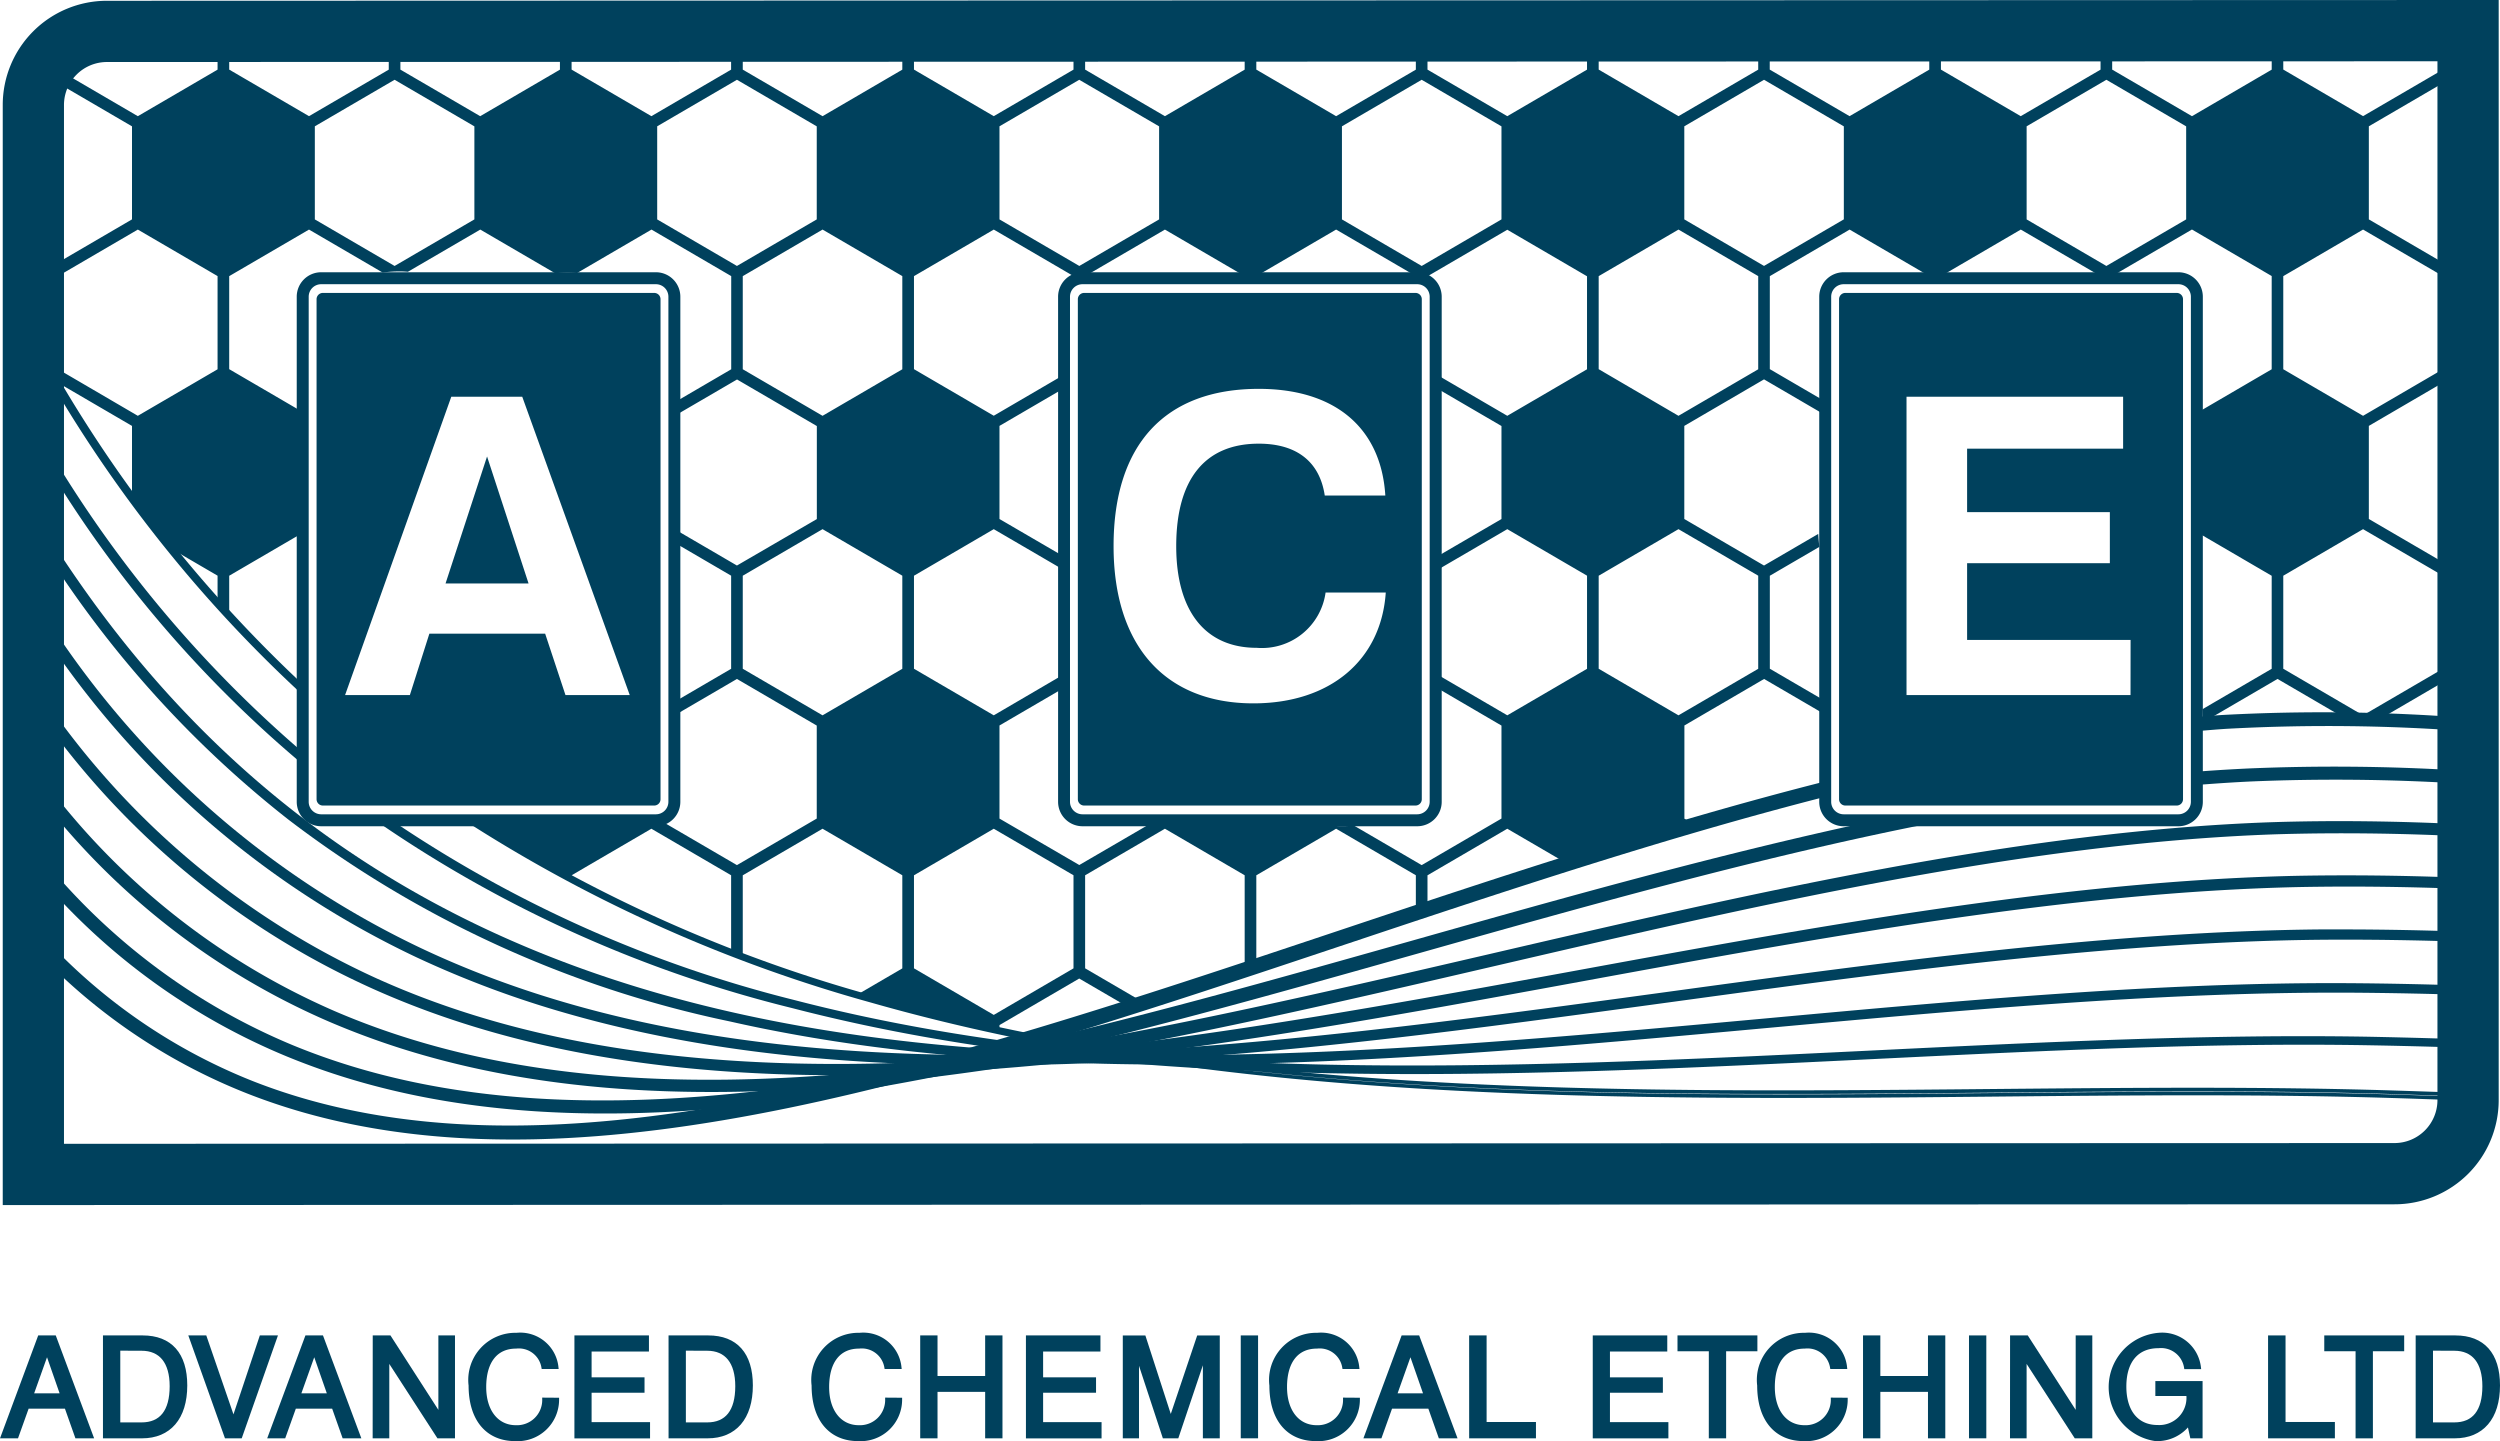
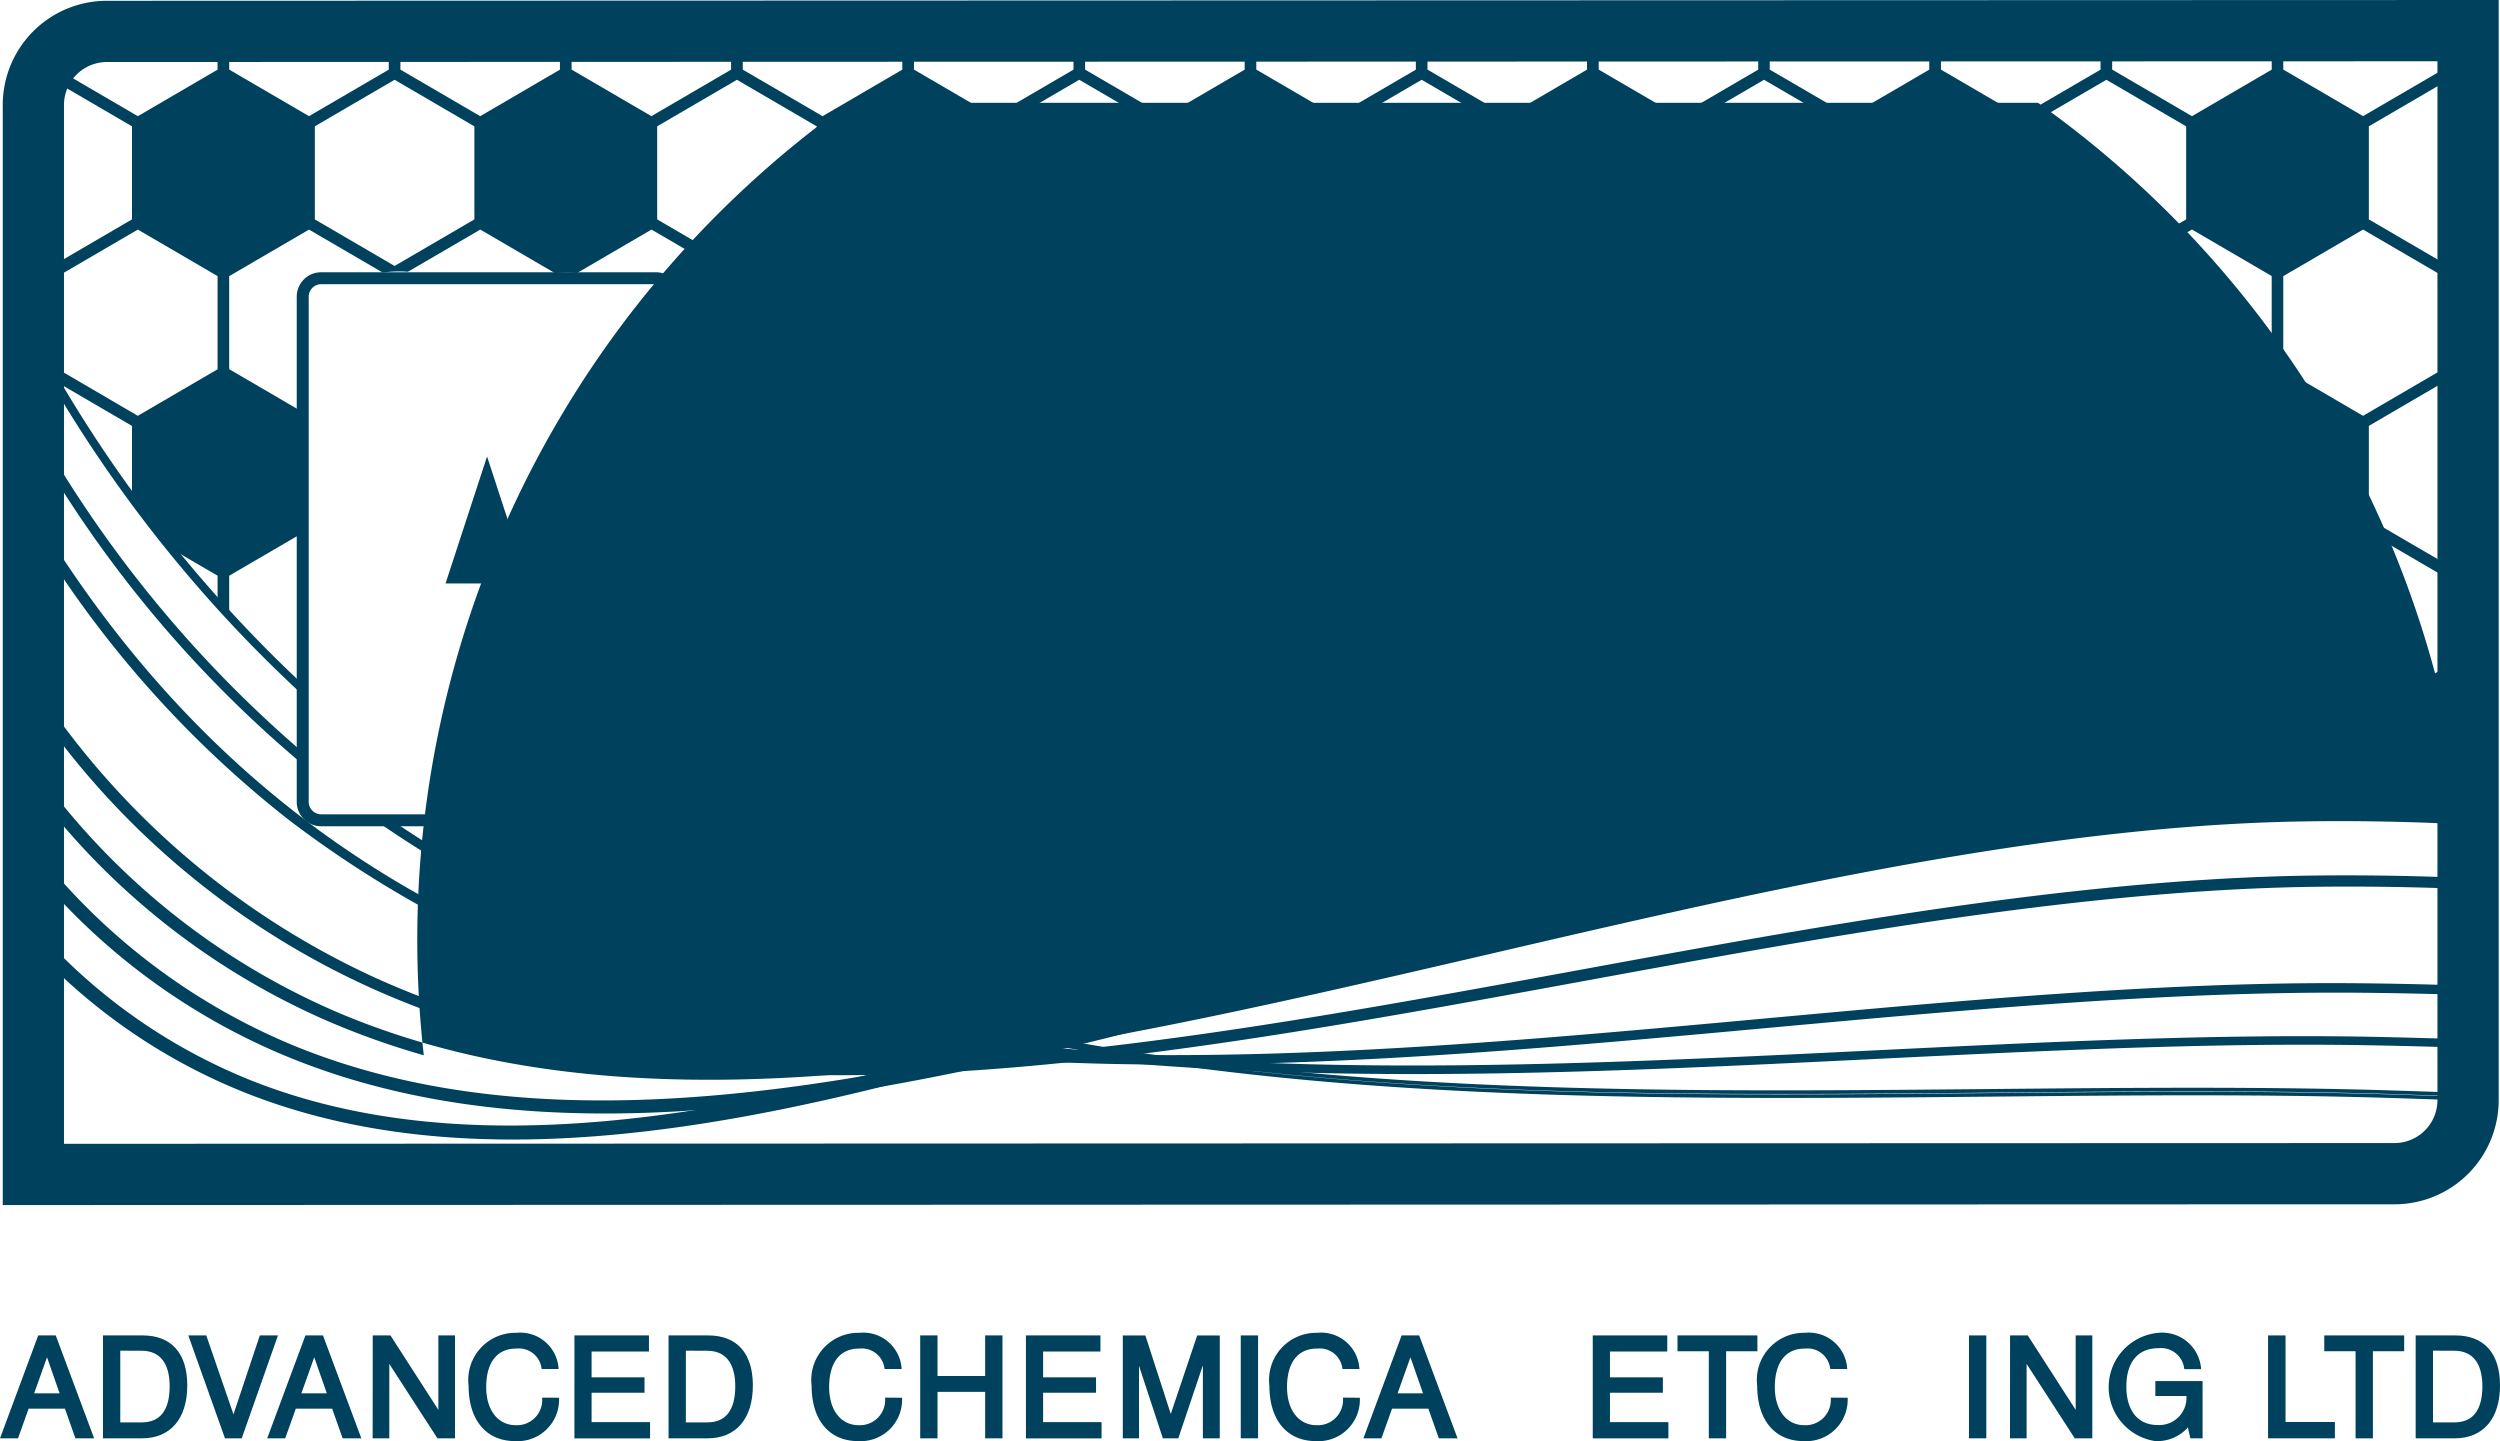
<svg xmlns="http://www.w3.org/2000/svg" width="131.213" height="75.637" viewBox="0 0 131.213 75.637">
  <defs>
    <clipPath id="a">
      <path d="M9.937,56.66s13.96,28.8,51.257,34.932c1.484.244,9.794-2.936,9.794-2.936s16.678-5.332,30.5-9.549c16.818-5.131,34.8-3.848,34.8-3.848l.32-36.238-121.485.606s-2.952-.285-4.013.624A4.14,4.14,0,0,0,9.723,43.4Z" transform="translate(-9.721 -39.021)" fill="none" />
    </clipPath>
    <clipPath id="b">
      <rect width="128.556" height="57.009" fill="#00415d" />
    </clipPath>
  </defs>
  <g transform="translate(0.144)">
    <g transform="translate(2.107 1.678)" clip-path="url(#a)">
      <path d="M136.265,36.9h0V30.953h0l-4.187-2.444V26.07h-.611v2.439l-4.188,2.444-4.185-2.443V26.07h-.611v2.439l-4.188,2.444L114.11,28.51V26.07H113.5v2.439l-4.188,2.444-4.185-2.442V26.07h-.609v2.438l-4.189,2.445L96.143,28.51V26.07h-.611v2.439l-4.188,2.444L87.158,28.51V26.07h-.611v2.439l-4.188,2.444L78.174,28.51V26.07h-.611v2.439l-4.188,2.444L69.189,28.51V26.07h-.611v2.439L64.39,30.953,60.2,28.51V26.07h-.611v2.439l-4.188,2.444L51.22,28.51V26.07h-.611v2.439L46.42,30.953,42.235,28.51V26.07h-.611v2.439l-4.188,2.444L33.251,28.51V26.07H32.64v2.439l-4.188,2.444L24.266,28.51V26.07h-.611v2.439l-4.188,2.444L15.281,28.51V26.07h-.611v2.439l-4.188,2.444v5.952l4.188,2.444v4.883l-4.188,2.444v5.952l4.188,2.444v4.883L10.483,62.4v5.952L14.671,70.8V75.68l-4.188,2.444v5.952l4.188,2.444V91.4l-4.188,2.444V99.8l4.188,2.444v4.883l-4.188,2.444v5.952l4.188,2.444v4.883l-4.188,2.444v5.952l4.188,2.444v4.883l-4.188,2.444v5.952l4.188,2.444v2.438h.611v-2.44l4.185-2.442,4.188,2.444v2.438h.611v-2.44l4.186-2.442,4.188,2.444v2.438h.611v-2.44l4.185-2.442,4.188,2.444v2.438h.611v-2.44l4.185-2.442,4.188,2.444v2.438h.611v-2.44l4.185-2.442,4.188,2.444v2.438H60.2v-2.44l4.185-2.442,4.188,2.444v2.438h.611v-2.44l4.186-2.442,4.188,2.444v2.438h.611v-2.44l4.185-2.442,4.188,2.444v2.438h.611v-2.44l4.185-2.442,4.188,2.444v2.438h.611v-2.44l4.184-2.442,4.189,2.444v2.438h.609v-2.441l4.185-2.442,4.188,2.444v2.438h.611v-2.44l4.185-2.442,4.188,2.444v2.438h.611v-2.44l4.185-2.442,4.188,2.444v2.438h.611v-2.44l4.187-2.444h0v-5.951h0l-4.187-2.444v-4.887l4.187-2.444h0v-5.951h0l-4.187-2.444v-4.887l4.187-2.443h0v-5.951h0l-4.187-2.444v-4.887l4.187-2.443h0V93.847h0l-4.187-2.443V86.519l4.187-2.444h0V78.124h0l-4.187-2.444V70.795l4.187-2.444h0V62.4h0l-4.187-2.444V55.071l4.187-2.444h0V46.677h0l-4.187-2.444V39.347ZM23.519,54.281l-3.747-2.187V47.211l4.188-2.444,3.866,2.256a6.839,6.839,0,0,1,.753-.06,4.818,4.818,0,0,1,.571.019l3.8-2.215,3.931,2.294a6.128,6.128,0,0,1,1.148-.014l3.906-2.28,4.185,2.442V52.1l-3.187,1.861c.022.224.043.449.063.674l3.43-2,4.188,2.444v4.883L46.42,62.4l-3.184-1.858c0,.237,0,.473,0,.71l2.88,1.681V67.82l-3.127,1.825c-.01.242-.02.485-.03.728l3.462-2.02L50.609,70.8V75.68L46.42,78.124l-4.164-2.43a1.232,1.232,0,0,1-.179.1.957.957,0,0,1-.573.154l-.307-.021-3.56-.332-4.372.094-.626-.114v.1l-4.188,2.444-4.186-2.442V70.795l.081-.048a3.96,3.96,0,0,1-.343-.51l-.043.025-4.188-2.444V62.935l3.972-2.318c-.039-.474-.062-.95-.089-1.425v.764m41.04-12.683v-.061l4.188-2.444,4.048,2.362a3.949,3.949,0,0,1,.681.005c.053.006.1.022.147.031l4.109-2.4,4.185,2.442V47.3a1.1,1.1,0,0,1,.611.2v-.28l4.188-2.444,4.185,2.442V52.1l-4.185,2.442-3.635-2.121q.041.366.051.743l3.279,1.913v4.883L83.02,62.014c.055.267.094.469.119.644l3.714-2.167,4.185,2.442V67.82l-4.185,2.442L83.2,68.131c.008.242.015.485.024.726L86.547,70.8V75.68l-4.188,2.444L78.8,76.047a5.747,5.747,0,0,1-1.735-.078l-3.582-.088-4.075-.072a5.525,5.525,0,0,1-1.071.01l-3.948,2.3L60.2,75.681V70.795l3.46-2.019c-.013-.232-.016-.465-.024-.7L59.9,70.262l-4.188-2.444V62.935L59.9,60.491l3.807,2.221v-.263a1.038,1.038,0,0,1,.053-.318c0-.031,0-.063.008-.094L60.2,59.958V55.071l3.519-2.053c.01-.128.017-.257.029-.384,0-.042,0-.084.006-.125s.013-.073.018-.109.01-.087.014-.131L59.9,54.538l-4.188-2.444V47.211L59.9,44.767l4.185,2.442v.372A1.808,1.808,0,0,1,64.695,47.272ZM95.532,91.4l-4.188,2.444-4.185-2.442V86.519l4.185-2.443,4.188,2.444Zm.305.534,4.185,2.442v4.887l-4.185,2.442-4.188-2.444V94.382Zm-4.8,2.443v4.887l-4.185,2.442-4.188-2.444V94.382l4.188-2.444Zm0-15.724v4.887l-4.185,2.442-4.188-2.444V78.658l4.188-2.444ZM86.547,86.52V91.4l-4.188,2.444-4.185-2.442V86.519l4.185-2.443ZM82.053,94.38v4.887l-4.185,2.442L73.68,99.265V94.382l4.188-2.444Zm0-10.837-4.185,2.442L73.68,83.541V78.658l4.188-2.444,4.185,2.443ZM77.563,86.52V91.4l-4.188,2.444-4.186-2.442V86.519l4.186-2.443ZM73.069,94.38v4.887l-4.186,2.442-4.188-2.444V94.382l4.188-2.444Zm0-10.837-4.186,2.442-4.188-2.444V78.658l4.188-2.444,4.186,2.443ZM68.578,86.52V91.4L64.39,93.847,60.2,91.405V86.519l4.185-2.443ZM55.1,94.38v4.887l-4.186,2.442-4.188-2.444V94.382l4.188-2.444Zm.611,0L59.9,91.937l4.185,2.443v4.887L59.9,101.709l-4.188-2.444Zm8.374-10.838L59.9,85.986l-4.188-2.444V78.658L59.9,76.214l4.185,2.443ZM55.1,67.82l-4.186,2.442-4.188-2.444V62.935l4.188-2.444L55.1,62.933Zm0,10.837v4.887l-4.186,2.442-4.188-2.444V78.658l4.188-2.444ZM50.609,86.52V91.4L46.42,93.847l-4.185-2.442V86.519l4.185-2.443ZM46.115,94.38v4.887l-4.185,2.442-4.188-2.444V94.382l4.188-2.444Zm0-10.837L41.93,85.986l-4.188-2.444V78.658l4.188-2.444,4.185,2.443ZM41.624,86.52V91.4l-4.188,2.444-4.185-2.442V86.519l4.185-2.443ZM37.131,94.38v4.887l-4.185,2.442-4.188-2.444V94.382l4.188-2.444Zm0-10.837-4.185,2.442-4.188-2.444V78.658l4.188-2.444,4.185,2.443ZM32.64,86.52V91.4l-4.188,2.444-4.186-2.442V86.519l4.186-2.443Zm-4.494-2.977L23.96,85.986l-4.188-2.444V78.658l4.188-2.444,4.186,2.443Zm0,10.837v4.887l-4.186,2.442-4.188-2.444V94.382l4.188-2.444Zm0,15.723v4.887l-4.186,2.443-4.188-2.444v-4.883l4.188-2.444Zm-3.88-2.975v-4.887L28.452,99.8l4.188,2.444v4.883l-4.188,2.444Zm4.491,2.977,4.188-2.444,4.185,2.442v4.887l-4.185,2.443-4.188-2.444Zm4.494-2.977v-4.887L37.436,99.8l4.188,2.444v4.883l-4.188,2.444Zm4.491,2.977,4.188-2.444,4.185,2.442v4.887l-4.185,2.443-4.188-2.444Zm4.494-2.977v-4.887L46.42,99.8l4.188,2.444v4.883l-4.188,2.444Zm4.491,2.977,4.188-2.444L55.1,110.1v4.887l-4.186,2.443-4.188-2.444Zm4.494-2.977v-4.887L55.405,99.8l4.188,2.444v4.883l-4.188,2.444Zm4.491,2.977,4.188-2.444,4.185,2.442v4.887L59.9,117.433l-4.188-2.444Zm4.494-2.977v-4.887L64.39,99.8l4.188,2.444v4.883l-4.188,2.444Zm4.491,2.977,4.188-2.444,4.186,2.442v4.887l-4.186,2.443-4.188-2.444Zm4.494-2.977v-4.887L73.374,99.8l4.188,2.444v4.883l-4.188,2.444Zm4.491,2.977,4.188-2.444,4.185,2.442v4.887l-4.185,2.443-4.188-2.444Zm4.494-2.977v-4.887L82.359,99.8l4.188,2.444v4.883l-4.188,2.444Zm4.491,2.977,4.188-2.444,4.185,2.442v4.887l-4.185,2.443-4.188-2.444Zm4.494-2.977v-4.887L91.343,99.8l4.188,2.444v4.883l-4.188,2.444Zm4.491,2.977,4.188-2.444,4.185,2.442v4.887l-4.185,2.442-4.188-2.444Zm4.494-2.977v-4.887l4.184-2.442,4.189,2.445v4.881l-4.189,2.445Zm4.489-7.864V94.383l4.189-2.445L109,94.38v4.887l-4.184,2.442Zm0,10.843,4.189-2.445L109,110.1v4.887l-4.184,2.442-4.189-2.444Zm4.494-2.978v-4.887L109.31,99.8l4.188,2.444v4.883l-4.188,2.444Zm4.491-7.864V94.382l4.188-2.444,4.186,2.443v4.887l-4.186,2.442Zm0,10.84,4.188-2.444,4.186,2.442v4.887l-4.186,2.443-4.188-2.444Zm4.494-2.977v-4.887l4.185-2.442,4.188,2.444v4.883l-4.188,2.444Zm4.491,2.977,4.188-2.444,4.185,2.442v4.887l-4.185,2.443-4.188-2.444Zm0-10.84V94.382l4.188-2.444,4.185,2.443v4.887l-4.185,2.442Zm0-15.724V78.658l4.188-2.444,4.185,2.443v4.887l-4.185,2.442Zm3.883,2.978V91.4l-4.188,2.444-4.185-2.442V86.519l4.185-2.443Zm-4.494-2.977L113.8,85.986l-4.188-2.444V78.658l4.188-2.444,4.186,2.443ZM113.5,86.52V91.4l-4.188,2.444-4.185-2.442V86.518l4.185-2.442ZM109,83.543l-4.184,2.442-4.189-2.445V78.659l4.189-2.444L109,78.657Zm-4.489,2.978V91.4l-4.189,2.445-4.184-2.442V86.519l4.184-2.442Zm-4.494-2.978-4.185,2.442-4.188-2.444V78.658l4.188-2.444,4.185,2.442ZM91.649,67.818V62.935l4.188-2.444,4.185,2.442V67.82l-4.185,2.442Zm0-15.724V47.211l4.188-2.444,4.185,2.442V52.1l-4.185,2.442ZM55.1,52.1l-4.186,2.442-4.188-2.444V47.211l4.188-2.444L55.1,47.209ZM23.655,70.8V75.68l-4.188,2.444-4.185-2.442V70.795l4.185-2.442Zm0,15.723V91.4l-4.188,2.444-4.185-2.442V86.519l4.185-2.443Zm0,15.724v4.883l-4.188,2.444-4.185-2.443v-4.887L19.467,99.8Zm0,15.724v4.883l-4.188,2.444-4.185-2.442v-4.887l4.185-2.442Zm-3.883,7.862,4.188-2.444,4.186,2.442v4.887l-4.186,2.442-4.188-2.444Zm4.494-2.977v-4.887l4.186-2.442,4.188,2.444v4.883l-4.188,2.444Zm4.491,2.977,4.188-2.444,4.185,2.442v4.887l-4.185,2.442-4.188-2.444Zm4.494-2.977v-4.887l4.185-2.442,4.188,2.444v4.883l-4.188,2.444Zm4.491,2.977,4.188-2.444,4.185,2.442v4.887l-4.185,2.442-4.188-2.444Zm4.494-2.977v-4.887l4.185-2.442,4.188,2.444v4.883l-4.188,2.444Zm4.491,2.977,4.188-2.444,4.186,2.442v4.887l-4.186,2.442-4.188-2.444Zm4.494-2.977v-4.887l4.185-2.442,4.188,2.444v4.883l-4.188,2.444Zm4.491,2.977,4.188-2.444,4.185,2.442v4.887L59.9,133.156l-4.188-2.444Zm4.494-2.977v-4.887l4.185-2.442,4.188,2.444v4.883l-4.188,2.444Zm4.491,2.977,4.188-2.444,4.186,2.442v4.887l-4.186,2.442-4.188-2.444Zm4.494-2.977v-4.887l4.186-2.442,4.188,2.444v4.883l-4.188,2.444Zm4.491,2.977,4.188-2.444,4.185,2.442v4.887l-4.185,2.442-4.188-2.444Zm4.494-2.977v-4.887l4.185-2.442,4.188,2.444v4.883l-4.188,2.444Zm4.491,2.977,4.188-2.444,4.185,2.442v4.887l-4.185,2.442-4.188-2.444Zm4.494-2.977v-4.887l4.185-2.442,4.188,2.444v4.883l-4.188,2.444Zm4.491,2.977,4.188-2.444,4.185,2.442v4.887l-4.185,2.442-4.188-2.444Zm4.494-2.977v-4.887l4.184-2.442,4.189,2.445v4.881l-4.189,2.444Zm4.489,2.978,4.189-2.444L109,125.827v4.887l-4.184,2.442-4.189-2.444Zm4.494-2.977v-4.887l4.185-2.442,4.188,2.444v4.883l-4.188,2.444Zm4.491,2.977,4.188-2.444,4.186,2.442v4.887l-4.186,2.442-4.188-2.444Zm4.494-2.977v-4.887l4.185-2.442,4.188,2.444v4.883l-4.188,2.444Zm4.491,2.977,4.188-2.444,4.185,2.442v4.887l-4.185,2.442-4.188-2.444Zm4.494-2.977v-4.887l4.185-2.442,4.188,2.444v4.883l-4.188,2.444Zm0-15.724v-4.887l4.185-2.442,4.188,2.444v4.883l-4.188,2.444Zm0-15.723V86.519l4.185-2.443,4.188,2.444V91.4l-4.188,2.444Zm0-15.724V73.735a1.141,1.141,0,0,1-.053.322,1.118,1.118,0,0,1-.127.5,1.072,1.072,0,0,1-.431.521v.6l-4.188,2.444-4.185-2.442V75.3a1.42,1.42,0,0,1-.453.011,1.127,1.127,0,0,1-.159-.048v.42l-4.188,2.444-4.185-2.442v-.107a.951.951,0,0,1-.594-.215c-.006,0-.01-.007-.015-.009v.329l-4.189,2.444-4.184-2.442V70.795l4.184-2.442,3.239,1.89c0-.237,0-.474,0-.712l-2.939-1.715V62.936l2.6-1.516q-.041-.338-.06-.679L100.327,62.4l-4.184-2.442V55.071l4.184-2.442,3.019,1.762c.006-.076.01-.15.017-.227a1.311,1.311,0,0,1,.114-.411l-2.846-1.661V47.212l4.189-2.444,4.124,2.406a1.275,1.275,0,0,1,.316.051c.121.035.238.08.355.125v-.139l4.188-2.444,4.186,2.442V47.3c.017,0,.033-.006.05-.006h.213a1.125,1.125,0,0,1,.234.026c.038,0,.075-.009.113-.012v-.1l4.188-2.444,4.185,2.442V52.1l-3.928,2.293c-.013,2.058-.088,4.114-.139,6.171l4.067,2.374V67.82l-3.63,2.118c.016.23.026.46.037.689l3.9-2.275,4.188,2.444V75.68l-4.188,2.444ZM118.6,31.488l4.188-2.444,4.185,2.442v4.887l-4.185,2.443L118.6,36.371Zm3.883,7.862v4.883l-4.188,2.444-4.185-2.443V39.347l4.185-2.442Zm-12.867-7.862,4.188-2.444,4.186,2.442v4.887L113.8,38.815l-4.188-2.444Zm-8.984,0,4.189-2.445L109,31.486v4.887l-4.184,2.442-4.189-2.444Zm3.884,7.862v4.881l-4.189,2.444-4.184-2.442V39.347l4.184-2.442ZM91.649,31.488l4.188-2.444,4.185,2.442v4.887l-4.185,2.442-4.188-2.444Zm-8.985,0,4.188-2.444,4.185,2.442v4.887l-4.185,2.443-4.188-2.444Zm3.883,7.862v4.883l-4.188,2.444-4.185-2.443V39.347l4.185-2.442ZM73.68,31.488l4.188-2.444,4.185,2.442v4.887l-4.185,2.443L73.68,36.371Zm-8.985,0,4.188-2.444,4.186,2.442v4.887l-4.186,2.443-4.188-2.444Zm3.883,7.862v4.883L64.39,46.677,60.2,44.234V39.347l4.185-2.442ZM55.711,31.488,59.9,29.043l4.185,2.442v4.887L59.9,38.815l-4.188-2.444Zm-8.984,0,4.188-2.444L55.1,31.486v4.887l-4.186,2.443-4.188-2.444Zm3.882,7.862v4.883L46.42,46.677l-4.185-2.443V39.347l4.185-2.442ZM37.741,31.488l4.188-2.444,4.185,2.442v4.887L41.93,38.815l-4.188-2.444Zm-8.984,0,4.188-2.444,4.185,2.442v4.887l-4.185,2.443-4.188-2.444Zm3.883,7.862v4.883l-4.188,2.444-4.186-2.443V39.347l4.186-2.442ZM19.772,31.488l4.188-2.444,4.186,2.442v4.887L23.96,38.815l-4.188-2.444Zm-8.984,4.883V31.488l4.188-2.444,4.185,2.442v4.887l-4.185,2.443Zm0,15.723V47.211l4.188-2.444,4.185,2.442V52.1l-4.185,2.442Zm0,15.724V62.935l4.188-2.444,4.185,2.442V67.82l-4.185,2.442Zm0,15.724V78.658l4.188-2.444,4.185,2.443v4.887l-4.185,2.442Zm0,15.724V94.382l4.188-2.444,4.185,2.443v4.887l-4.185,2.442Zm0,15.724v-4.883l4.188-2.444,4.185,2.442v4.887l-4.185,2.443Zm0,15.723v-4.883l4.188-2.444,4.185,2.442v4.887l-4.185,2.442Zm8.374,15.726-4.185,2.442-4.188-2.444v-4.883l4.188-2.444,4.185,2.442Zm-3.88-7.862v-4.887l4.185-2.442,4.188,2.444v4.883l-4.188,2.444Zm12.865,7.862L23.96,148.88l-4.188-2.444v-4.883l4.188-2.444,4.186,2.442Zm-3.88-7.862v-4.887l4.186-2.442,4.188,2.444v4.883l-4.188,2.444Zm12.865,7.862-4.185,2.442-4.188-2.444v-4.883l4.188-2.444,4.185,2.442Zm-3.88-7.862v-4.887l4.185-2.442,4.188,2.444v4.883l-4.188,2.444Zm12.864,7.862L41.93,148.88l-4.188-2.444v-4.883l4.188-2.444,4.185,2.442Zm-3.88-7.862v-4.887l4.185-2.442,4.188,2.444v4.883l-4.188,2.444ZM55.1,146.437l-4.186,2.442-4.188-2.444v-4.883l4.188-2.444,4.186,2.442Zm-3.88-7.862v-4.887l4.185-2.442,4.188,2.444v4.883l-4.188,2.444Zm12.864,7.862L59.9,148.88l-4.188-2.444v-4.883l4.188-2.444,4.185,2.442Zm-3.88-7.862v-4.887l4.185-2.442,4.188,2.444v4.883l-4.188,2.444Zm12.865,7.862-4.186,2.442-4.188-2.444v-4.883l4.188-2.444,4.186,2.442Zm-3.88-7.862v-4.887l4.186-2.442,4.188,2.444v4.883l-4.188,2.444Zm12.865,7.862-4.185,2.442-4.188-2.444v-4.883l4.188-2.444,4.185,2.442Zm-3.88-7.862v-4.887l4.185-2.442,4.188,2.444v4.883l-4.188,2.444Zm12.864,7.862-4.185,2.442-4.188-2.444v-4.883l4.188-2.444,4.185,2.442Zm-3.88-7.862v-4.887l4.185-2.442,4.188,2.444v4.883l-4.188,2.444Zm12.864,7.862-4.185,2.442-4.188-2.444v-4.883l4.188-2.444,4.185,2.442Zm-3.879-7.862v-4.887l4.184-2.442,4.189,2.444v4.881l-4.189,2.444ZM109,146.437l-4.184,2.442-4.189-2.445v-4.881l4.189-2.444L109,141.551Zm-3.879-7.861v-4.888l4.185-2.442,4.188,2.444v4.883l-4.188,2.444Zm12.864,7.861L113.8,148.88l-4.188-2.444v-4.883l4.188-2.444,4.186,2.442Zm-3.88-7.862v-4.887l4.185-2.442,4.188,2.444v4.883l-4.188,2.444Zm12.864,7.862-4.185,2.442-4.188-2.444v-4.883l4.188-2.444,4.185,2.442Zm-3.88-7.862v-4.887l4.185-2.442,4.188,2.444v4.883l-4.188,2.444Zm12.865,2.975v4.887l-4.186,2.442-4.188-2.444v-4.883l4.188-2.444Zm0-15.724v4.887l-4.186,2.442-4.188-2.444v-4.883l4.188-2.444Zm0-15.724v4.887l-4.186,2.443-4.188-2.444v-4.883l4.188-2.444Zm0-15.723v4.887l-4.186,2.442-4.188-2.444V94.382l4.188-2.444Zm0-15.724v4.887l-4.186,2.442-4.188-2.444V78.658l4.188-2.444Zm0-15.724V67.82l-4.186,2.442-4.188-2.444V62.935l4.188-2.444Zm0-15.724V52.1l-4.186,2.442-4.188-2.444V47.211l4.188-2.444Zm-4.186-8.394-4.188-2.444V31.488l4.188-2.444,4.186,2.442v4.887Z" transform="translate(-9.993 -34.396)" fill="#00415d" />
    </g>
    <g transform="translate(1.043 5.395)">
      <g clip-path="url(#b)">
        <g transform="translate(0.415 13.351)">
          <g transform="translate(0 18.636)">
            <path d="M102.927,100.2c-8.592,2.174-17.229,5.055-25.707,7.888-21.357,7.135-41.53,13.874-56.848,7.845A29.845,29.845,0,0,1,8.71,107.6v1.167a30.69,30.69,0,0,0,11.348,7.809c.945.373,1.934.707,2.937.994,15.291,4.368,34.435-2.029,54.7-8.8,8.354-2.791,16.862-5.628,25.314-7.784A1.263,1.263,0,0,1,102.927,100.2Z" transform="translate(-8.71 -96.575)" fill="#00415d" />
            <path d="M200.039,94.879a97.646,97.646,0,0,0-13.094-.178c-.438.026-.878.068-1.317.1a1.182,1.182,0,0,1-.005.157c-.026.2-.036.4-.049.592.53-.042,1.062-.091,1.59-.123a97.444,97.444,0,0,1,12.9.154A3.536,3.536,0,0,1,200.039,94.879Z" transform="translate(-71.871 -94.559)" fill="#00415d" />
          </g>
          <g transform="translate(0.537 21.495)">
            <path d="M106.69,103.415a1.149,1.149,0,0,1-.394-.168c-8.282,1.742-16.637,4.1-24.836,6.419-21.947,6.2-42.675,12.055-58.675,5.475a33.521,33.521,0,0,1-13.239-9.92l.032.36a3.349,3.349,0,0,1,0,.468c.01.055.025.109.035.165.015.089.014.176.021.264a34.245,34.245,0,0,0,12.84,9.255,36.263,36.263,0,0,0,3.847,1.333c15.739,4.494,35.073-.969,55.543-6.752,8.684-2.453,17.544-4.951,26.292-6.71A8.913,8.913,0,0,1,106.69,103.415Z" transform="translate(-9.546 -100.52)" fill="#00415d" />
            <path d="M188.178,99.1q-1.338.064-2.687.168a1.177,1.177,0,0,1-.015.7c.967-.077,1.931-.142,2.89-.188a105.831,105.831,0,0,1,10.848.1,3.4,3.4,0,0,1,.083-.678A106.424,106.424,0,0,0,188.178,99.1Z" transform="translate(-72.373 -99.005)" fill="#00415d" />
          </g>
          <g transform="translate(0.395 21.811)">
-             <path d="M136.637,102.206c-3.469-.174-6.855-.217-10.1-.112-13.249.465-27.353,3.742-40.994,6.911-22.589,5.248-43.924,10.205-60.659,3A37.883,37.883,0,0,1,9.324,99.5a5.164,5.164,0,0,1,.013.555c.017.087.041.174.056.261a3.337,3.337,0,0,1,.055.492,38.461,38.461,0,0,0,15.134,11.747,41.421,41.421,0,0,0,4.988,1.772c16.174,4.618,35.669.089,56.308-4.707,13.6-3.159,27.66-6.426,40.82-6.889,3.2-.1,6.534-.062,9.952.107A3.5,3.5,0,0,1,136.637,102.206Z" transform="translate(-9.324 -99.497)" fill="#00415d" />
+             <path d="M136.637,102.206c-3.469-.174-6.855-.217-10.1-.112-13.249.465-27.353,3.742-40.994,6.911-22.589,5.248-43.924,10.205-60.659,3A37.883,37.883,0,0,1,9.324,99.5a5.164,5.164,0,0,1,.013.555c.017.087.041.174.056.261a3.337,3.337,0,0,1,.055.492,38.461,38.461,0,0,0,15.134,11.747,41.421,41.421,0,0,0,4.988,1.772A3.5,3.5,0,0,1,136.637,102.206Z" transform="translate(-9.324 -99.497)" fill="#00415d" />
          </g>
          <g transform="translate(0.879 18.169)">
            <path d="M136.345,102.968c-2.819-.106-5.586-.135-8.271-.082-12.175.275-25.218,2.669-37.84,4.987-11.187,2.053-22.757,4.177-33.439,4.743-11.918.624-21.53-.788-29.391-4.329A42.466,42.466,0,0,1,10.079,93.832v.01a2.8,2.8,0,0,0,.553,1.828,42.824,42.824,0,0,0,16.478,13.119c8.009,3.609,17.771,5.054,29.845,4.415,10.743-.567,22.34-2.7,33.554-4.757,12.583-2.31,25.595-4.7,37.7-4.971,2.687-.053,5.429-.024,8.2.079A3.556,3.556,0,0,1,136.345,102.968Z" transform="translate(-10.077 -93.832)" fill="#00415d" />
          </g>
          <g transform="translate(1.248 14.332)">
-             <path d="M137.525,103.7c-2.275-.085-4.527-.133-6.737-.133-.415,0-.831,0-1.243,0-11.01.106-22.873,1.726-34.345,3.294-23.02,3.144-46.825,6.4-65.259-2.291A47.623,47.623,0,0,1,10.652,87.864c.012.131.019.262.034.393a2.14,2.14,0,0,1-.03.652,48.109,48.109,0,0,0,19,16.119A52.7,52.7,0,0,0,37.64,108c17.257,4.927,37.851,2.114,57.77-.606,11.447-1.564,23.283-3.18,34.241-3.285,2.584-.02,5.229.024,7.909.123A3.487,3.487,0,0,1,137.525,103.7Z" transform="translate(-10.652 -87.864)" fill="#00415d" />
-           </g>
+             </g>
          <g transform="translate(0.748 9.088)">
            <path d="M130.53,103.473c-9.745-.043-20.27.928-30.45,1.861-34.534,3.163-70.173,6.419-90.2-25.628a6.357,6.357,0,0,1-.01,1.032A56.161,56.161,0,0,0,22.644,94.876a57.487,57.487,0,0,0,23.155,10.6c16.758,3.8,35.911,2.051,54.434.354,9.983-.914,20.3-1.859,29.861-1.859h.518c2.3.012,4.635.061,6.99.144a3.652,3.652,0,0,1,.093-.487C135.286,103.54,132.891,103.485,130.53,103.473Z" transform="translate(-9.873 -79.706)" fill="#00415d" />
          </g>
          <g transform="translate(0.519 4.143)">
            <path d="M23.291,88.962a1.2,1.2,0,0,1-.039-.386A63.691,63.691,0,0,1,9.54,72.014c-.009.024-.013.051-.022.075a3.6,3.6,0,0,1,.336,1.244c.005.066,0,.132,0,.2A62.757,62.757,0,0,0,23.38,89.318C23.352,89.2,23.323,89.08,23.291,88.962Z" transform="translate(-9.518 -72.014)" fill="#00415d" />
            <path d="M148.418,115c-2.294-.087-4.591-.154-6.878-.2-8.323-.141-16.921.278-26.043.725-19.171.937-38.994,1.907-56.548-2.653a66.194,66.194,0,0,1-20.961-9.324,5.778,5.778,0,0,1-.824.03,66.27,66.27,0,0,0,21.682,9.72c17.664,4.588,37.541,3.616,56.774,2.674,9.093-.445,17.684-.867,25.981-.723q3.414.062,6.845.195A3.358,3.358,0,0,1,148.418,115Z" transform="translate(-19.391 -83.277)" fill="#00415d" />
          </g>
          <g transform="translate(0.828)">
            <path d="M23.675,82.943A71.188,71.188,0,0,1,10,65.57c0,.3,0,.6.007.895A71.144,71.144,0,0,0,23.473,83.314,1.312,1.312,0,0,1,23.675,82.943Z" transform="translate(-9.998 -65.57)" fill="#00415d" />
            <path d="M147.874,117.652c-.729-.024-1.937-.064-2.365-.077-6.708-.208-13.619-.143-20.946-.075-19.947.191-40.567.383-59.2-5.016A76.525,76.525,0,0,1,45.1,103.427a1.373,1.373,0,0,1-.356.226,77.48,77.48,0,0,0,20.907,9.3c18.651,5.326,39.154,5.133,58.99,4.946,7.31-.07,14.214-.134,20.911.074.311.008,1.16.037,1.819.06l.779.026.029-.03c.044-.045.084-.091.124-.138l.2-.222Zm.2.218-.695-.024c-.659-.022-1.508-.051-1.819-.06-3.4-.105-6.855-.141-10.388-.141-3.428,0-6.932.033-10.535.067-16.41.156-33.283.314-49.175-2.656,15.846,2.95,32.709,2.789,49.118,2.635,7.313-.07,14.221-.135,20.927.074l2.365.077.221.007Z" transform="translate(-22.406 -79.089)" fill="#00415d" />
          </g>
        </g>
      </g>
    </g>
    <path d="M134.229,39.627V94.152a2.256,2.256,0,0,1-2.254,2.253L9.657,96.444V41.918a2.255,2.255,0,0,1,2.254-2.252l122.317-.039m3.214-3.216L11.91,36.452a5.467,5.467,0,0,0-5.467,5.466V99.659l125.533-.04a5.467,5.467,0,0,0,5.467-5.467V36.411Z" transform="translate(-6.443 -36.411)" fill="#00415d" />
    <g transform="translate(15.43 14.289)">
      <path d="M49.295,58.638H31.728a1.284,1.284,0,0,0-1.284,1.284V86.432a1.283,1.283,0,0,0,1.284,1.283H49.295a1.283,1.283,0,0,0,1.283-1.283V59.922A1.284,1.284,0,0,0,49.295,58.638Zm.656,27.794a.657.657,0,0,1-.656.656H31.728a.657.657,0,0,1-.656-.656V59.922a.656.656,0,0,1,.656-.656H49.295a.656.656,0,0,1,.656.656Z" transform="translate(-30.444 -58.638)" fill="#00415d" />
      <g transform="translate(1.041 1.085)">
-         <path d="M49.785,60.326H32.394a.331.331,0,0,0-.331.331V86.9a.331.331,0,0,0,.331.331H49.785a.331.331,0,0,0,.331-.331V60.657A.331.331,0,0,0,49.785,60.326ZM45.127,81.432,44.06,78.209H37.984L36.96,81.432h-3.4l5.574-15.658h3.724L48.5,81.432Z" transform="translate(-32.063 -60.326)" fill="#00415d" />
        <path d="M42.594,80.342H46.95l-2.178-6.664Z" transform="translate(-35.824 -65.094)" fill="#00415d" />
      </g>
      <g transform="translate(39.957)">
        <path d="M111.8,59.615H94.23a.656.656,0,0,0-.656.656v26.51a.657.657,0,0,0,.656.656H111.8a.657.657,0,0,0,.656-.656V60.271A.656.656,0,0,0,111.8,59.615Zm.334,27.166a.335.335,0,0,1-.334.335H94.23a.335.335,0,0,1-.334-.335V60.271a.334.334,0,0,1,.334-.334H111.8a.334.334,0,0,1,.334.334Z" transform="translate(-92.946 -58.987)" fill="none" />
        <path d="M111.447,58.638H93.881A1.284,1.284,0,0,0,92.6,59.922V86.432a1.283,1.283,0,0,0,1.284,1.283h17.566a1.283,1.283,0,0,0,1.284-1.283V59.922A1.284,1.284,0,0,0,111.447,58.638Zm.656,27.794a.657.657,0,0,1-.656.656H93.881a.657.657,0,0,1-.656-.656V59.922a.656.656,0,0,1,.656-.656h17.566a.656.656,0,0,1,.656.656Z" transform="translate(-92.597 -58.638)" fill="#00415d" />
        <path d="M111.937,60.326H94.546a.331.331,0,0,0-.331.331V86.9a.331.331,0,0,0,.331.331h17.391a.331.331,0,0,0,.33-.331V60.657A.331.331,0,0,0,111.937,60.326Zm-8.508,21.542c-4.617,0-7.339-3.005-7.339-8.254,0-5.335,2.7-8.253,7.621-8.253,4.03,0,6.424,2.069,6.642,5.6h-3.179c-.262-1.764-1.459-2.723-3.463-2.723-2.831,0-4.333,1.873-4.333,5.379,0,3.441,1.546,5.336,4.224,5.336a3.373,3.373,0,0,0,3.615-2.9h3.159C110.137,79.581,107.48,81.868,103.429,81.868Z" transform="translate(-93.175 -59.241)" fill="#00415d" />
      </g>
      <g transform="translate(79.909)">
        <path d="M173.94,59.615H156.373a.656.656,0,0,0-.656.656v26.51a.657.657,0,0,0,.656.656H173.94a.657.657,0,0,0,.656-.656V60.271A.656.656,0,0,0,173.94,59.615Zm.243,27.033a.331.331,0,0,1-.331.331H156.461a.331.331,0,0,1-.331-.331V60.4a.331.331,0,0,1,.331-.331h17.391a.331.331,0,0,1,.331.331Z" transform="translate(-155.09 -58.987)" fill="none" />
        <path d="M173.591,58.638H156.024a1.284,1.284,0,0,0-1.283,1.284V86.432a1.283,1.283,0,0,0,1.283,1.283h17.567a1.283,1.283,0,0,0,1.283-1.283V59.922A1.284,1.284,0,0,0,173.591,58.638Zm.656,27.794a.657.657,0,0,1-.656.656H156.024a.657.657,0,0,1-.656-.656V59.922a.656.656,0,0,1,.656-.656h17.567a.656.656,0,0,1,.656.656Z" transform="translate(-154.741 -58.638)" fill="#00415d" />
        <path d="M174.081,60.326H156.69a.331.331,0,0,0-.331.331V86.9a.331.331,0,0,0,.331.331h17.391a.331.331,0,0,0,.331-.331V60.657A.331.331,0,0,0,174.081,60.326Zm-2.424,21.106H159.9V65.774h11.368V68.5h-8.188v3.332h7.492v2.678h-7.492v4.029h8.58Z" transform="translate(-155.319 -59.241)" fill="#00415d" />
      </g>
    </g>
    <g transform="translate(0 70.053)">
      <path d="M1282.233,248.67h.782l1.939,5.2h-.767l-.55-1.556h-2.047l-.557,1.556h-.73Zm1.194,3.039-.8-2.294-.818,2.294Z" transform="translate(-1280.302 -248.533)" fill="#00415d" stroke="#00415d" stroke-width="0.2" />
      <path d="M1287.221,248.67h1.982c1.454,0,2.243.89,2.243,2.525,0,1.707-.854,2.676-2.272,2.676h-1.953Zm.709.6v3.965h1.215c1.035,0,1.577-.679,1.577-2,0-1.274-.564-1.961-1.577-1.961Z" transform="translate(-1281.861 -248.533)" fill="#00415d" stroke="#00415d" stroke-width="0.2" />
      <path d="M1293.057,248.67h.73l1.5,4.355,1.454-4.355h.738l-1.831,5.2h-.738Z" transform="translate(-1283.176 -248.533)" fill="#00415d" stroke="#00415d" stroke-width="0.2" />
      <path d="M1300.338,248.67h.782l1.939,5.2h-.767l-.55-1.556h-2.048l-.557,1.556h-.731Zm1.194,3.039-.8-2.294-.818,2.294Z" transform="translate(-1284.382 -248.533)" fill="#00415d" stroke="#00415d" stroke-width="0.2" />
      <path d="M1305.5,248.67h.775l2.431,3.776a2.673,2.673,0,0,1,.239.442V248.67h.672v5.2h-.767l-2.481-3.835a1.89,1.89,0,0,1-.2-.383v4.218h-.673Z" transform="translate(-1285.981 -248.533)" fill="#00415d" stroke="#00415d" stroke-width="0.2" />
      <path d="M1316.543,251.9a2.077,2.077,0,0,1-2.206,2.077c-1.447,0-2.344-1.035-2.344-2.821a2.374,2.374,0,0,1,2.416-2.663,1.915,1.915,0,0,1,2.1,1.7h-.695a1.3,1.3,0,0,0-1.432-1.071c-1.049,0-1.664.767-1.664,2.12,0,1.287.672,2.1,1.656,2.1a1.424,1.424,0,0,0,1.484-1.447Z" transform="translate(-1287.443 -248.493)" fill="#00415d" stroke="#00415d" stroke-width="0.2" />
      <path d="M1319.164,248.67h3.711v.645h-3.01v1.556h2.778v.607h-2.778v1.743h3.068v.652h-3.77Z" transform="translate(-1289.059 -248.533)" fill="#00415d" stroke="#00415d" stroke-width="0.2" />
      <path d="M1325.542,248.67h1.982c1.454,0,2.243.89,2.243,2.525,0,1.707-.854,2.676-2.271,2.676h-1.953Zm.709.6v3.965h1.216c1.034,0,1.577-.679,1.577-2,0-1.274-.565-1.961-1.577-1.961Z" transform="translate(-1290.497 -248.533)" fill="#00415d" stroke="#00415d" stroke-width="0.2" />
      <path d="M1339.784,251.9a2.077,2.077,0,0,1-2.207,2.077c-1.447,0-2.344-1.035-2.344-2.821a2.374,2.374,0,0,1,2.417-2.663,1.915,1.915,0,0,1,2.1,1.7h-.7a1.3,1.3,0,0,0-1.432-1.071c-1.049,0-1.664.767-1.664,2.12,0,1.287.673,2.1,1.657,2.1a1.424,1.424,0,0,0,1.483-1.447Z" transform="translate(-1292.68 -248.493)" fill="#00415d" stroke="#00415d" stroke-width="0.2" />
      <path d="M1342.591,248.67h.709V250.8h2.7V248.67h.709v5.2H1346v-2.439h-2.7v2.439h-.709Z" transform="translate(-1294.338 -248.533)" fill="#00415d" stroke="#00415d" stroke-width="0.2" />
      <path d="M1349.754,248.67h3.711v.645h-3.009v1.556h2.778v.607h-2.778v1.743h3.068v.652h-3.769Z" transform="translate(-1295.952 -248.533)" fill="#00415d" stroke="#00415d" stroke-width="0.2" />
      <path d="M1356.969,253.872h-.651v-5.2h1.012l1.288,3.979a3.5,3.5,0,0,1,.122.427c.036-.16.073-.3.116-.427l1.339-3.979h1.013v5.2h-.687v-4.435a4.144,4.144,0,0,1-.123.456l-1.339,3.979h-.665l-1.309-3.979a3.014,3.014,0,0,1-.116-.456Z" transform="translate(-1297.432 -248.533)" fill="#00415d" stroke="#00415d" stroke-width="0.2" />
      <path d="M1364.31,248.67h.709v5.2h-.709Z" transform="translate(-1299.233 -248.533)" fill="#00415d" stroke="#00415d" stroke-width="0.2" />
      <path d="M1370.8,251.9a2.076,2.076,0,0,1-2.206,2.077c-1.447,0-2.344-1.035-2.344-2.821a2.374,2.374,0,0,1,2.417-2.663,1.913,1.913,0,0,1,2.1,1.7h-.695a1.3,1.3,0,0,0-1.432-1.071c-1.049,0-1.664.767-1.664,2.12,0,1.287.672,2.1,1.657,2.1a1.423,1.423,0,0,0,1.483-1.447Z" transform="translate(-1299.67 -248.493)" fill="#00415d" stroke="#00415d" stroke-width="0.2" />
      <path d="M1374.608,248.67h.782l1.939,5.2h-.767l-.55-1.556h-2.047l-.557,1.556h-.731Zm1.194,3.039-.8-2.294-.817,2.294Z" transform="translate(-1301.118 -248.533)" fill="#00415d" stroke="#00415d" stroke-width="0.2" />
-       <path d="M1379.783,248.67h.717v4.543h2.59v.658h-3.306Z" transform="translate(-1302.719 -248.533)" fill="#00415d" stroke="#00415d" stroke-width="0.2" />
      <path d="M1388.158,248.67h3.711v.645h-3.009v1.556h2.778v.607h-2.778v1.743h3.068v.652h-3.77Z" transform="translate(-1304.606 -248.533)" fill="#00415d" stroke="#00415d" stroke-width="0.2" />
      <path d="M1395.544,249.3H1393.9v-.63h3.993v.63h-1.641v4.572h-.709Z" transform="translate(-1305.9 -248.533)" fill="#00415d" stroke="#00415d" stroke-width="0.2" />
      <path d="M1403.849,251.9a2.077,2.077,0,0,1-2.207,2.077c-1.446,0-2.344-1.035-2.344-2.821a2.374,2.374,0,0,1,2.417-2.663,1.913,1.913,0,0,1,2.1,1.7h-.695a1.3,1.3,0,0,0-1.432-1.071c-1.05,0-1.664.767-1.664,2.12,0,1.287.672,2.1,1.656,2.1a1.424,1.424,0,0,0,1.483-1.447Z" transform="translate(-1307.116 -248.493)" fill="#00415d" stroke="#00415d" stroke-width="0.2" />
-       <path d="M1406.469,248.67h.709V250.8h2.7V248.67h.709v5.2h-.709v-2.439h-2.7v2.439h-.709Z" transform="translate(-1308.732 -248.533)" fill="#00415d" stroke="#00415d" stroke-width="0.2" />
      <path d="M1413.65,248.67h.709v5.2h-.709Z" transform="translate(-1310.351 -248.533)" fill="#00415d" stroke="#00415d" stroke-width="0.2" />
      <path d="M1416.433,248.67h.774l2.431,3.776a2.69,2.69,0,0,1,.239.442V248.67h.672v5.2h-.767l-2.481-3.835a1.89,1.89,0,0,1-.2-.383v4.218h-.672Z" transform="translate(-1310.978 -248.533)" fill="#00415d" stroke="#00415d" stroke-width="0.2" />
      <path d="M1425.475,253.977a2.762,2.762,0,0,1,.153-5.484,1.948,1.948,0,0,1,2.126,1.707h-.687a1.321,1.321,0,0,0-1.439-1.1c-1.13,0-1.788.767-1.788,2.112s.673,2.12,1.737,2.12a1.527,1.527,0,0,0,1.613-1.657v-.065h-1.628v-.586h2.279v2.807h-.463l-.152-.695A2.072,2.072,0,0,1,1425.475,253.977Z" transform="translate(-1312.482 -248.493)" fill="#00415d" stroke="#00415d" stroke-width="0.2" />
      <path d="M1433.912,248.67h.717v4.543h2.59v.658h-3.307Z" transform="translate(-1314.916 -248.533)" fill="#00415d" stroke="#00415d" stroke-width="0.2" />
      <path d="M1439.364,249.3h-1.643v-.63h3.994v.63h-1.642v4.572h-.709Z" transform="translate(-1315.775 -248.533)" fill="#00415d" stroke="#00415d" stroke-width="0.2" />
      <path d="M1443.913,248.67h1.982c1.455,0,2.244.89,2.244,2.525,0,1.707-.854,2.676-2.272,2.676h-1.954Zm.709.6v3.965h1.215c1.035,0,1.577-.679,1.577-2,0-1.274-.564-1.961-1.577-1.961Z" transform="translate(-1317.17 -248.533)" fill="#00415d" stroke="#00415d" stroke-width="0.2" />
    </g>
  </g>
</svg>